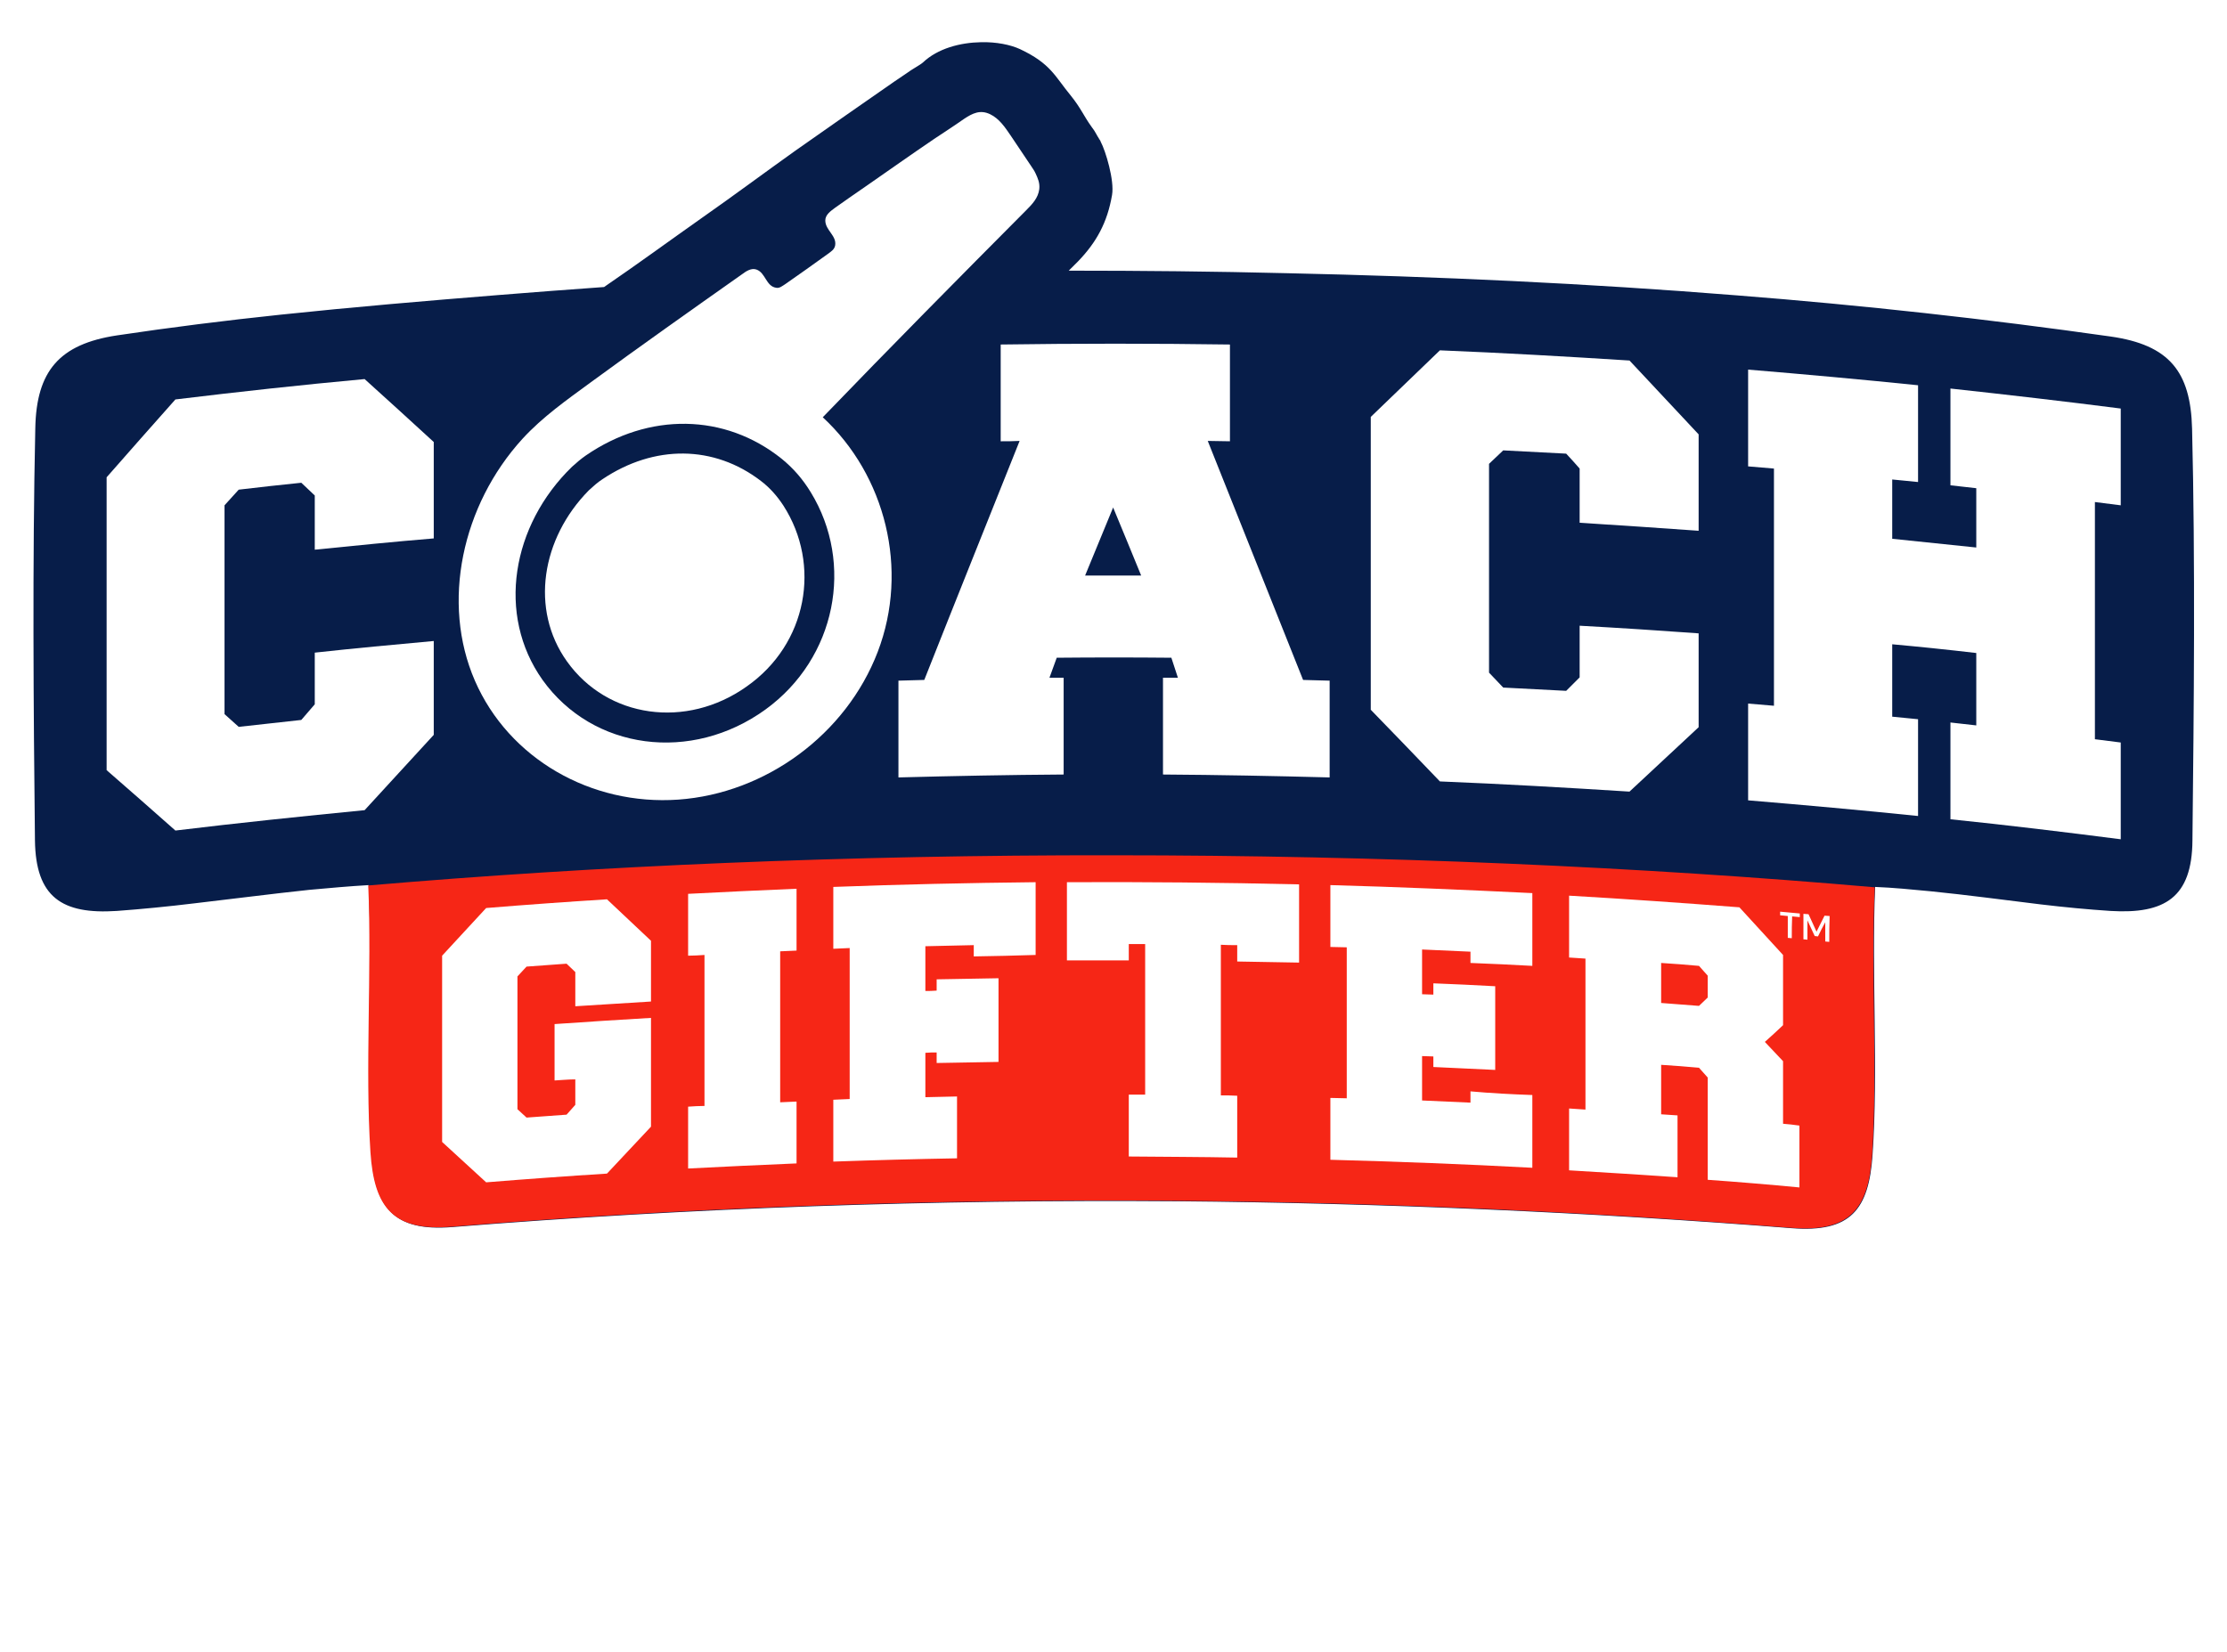
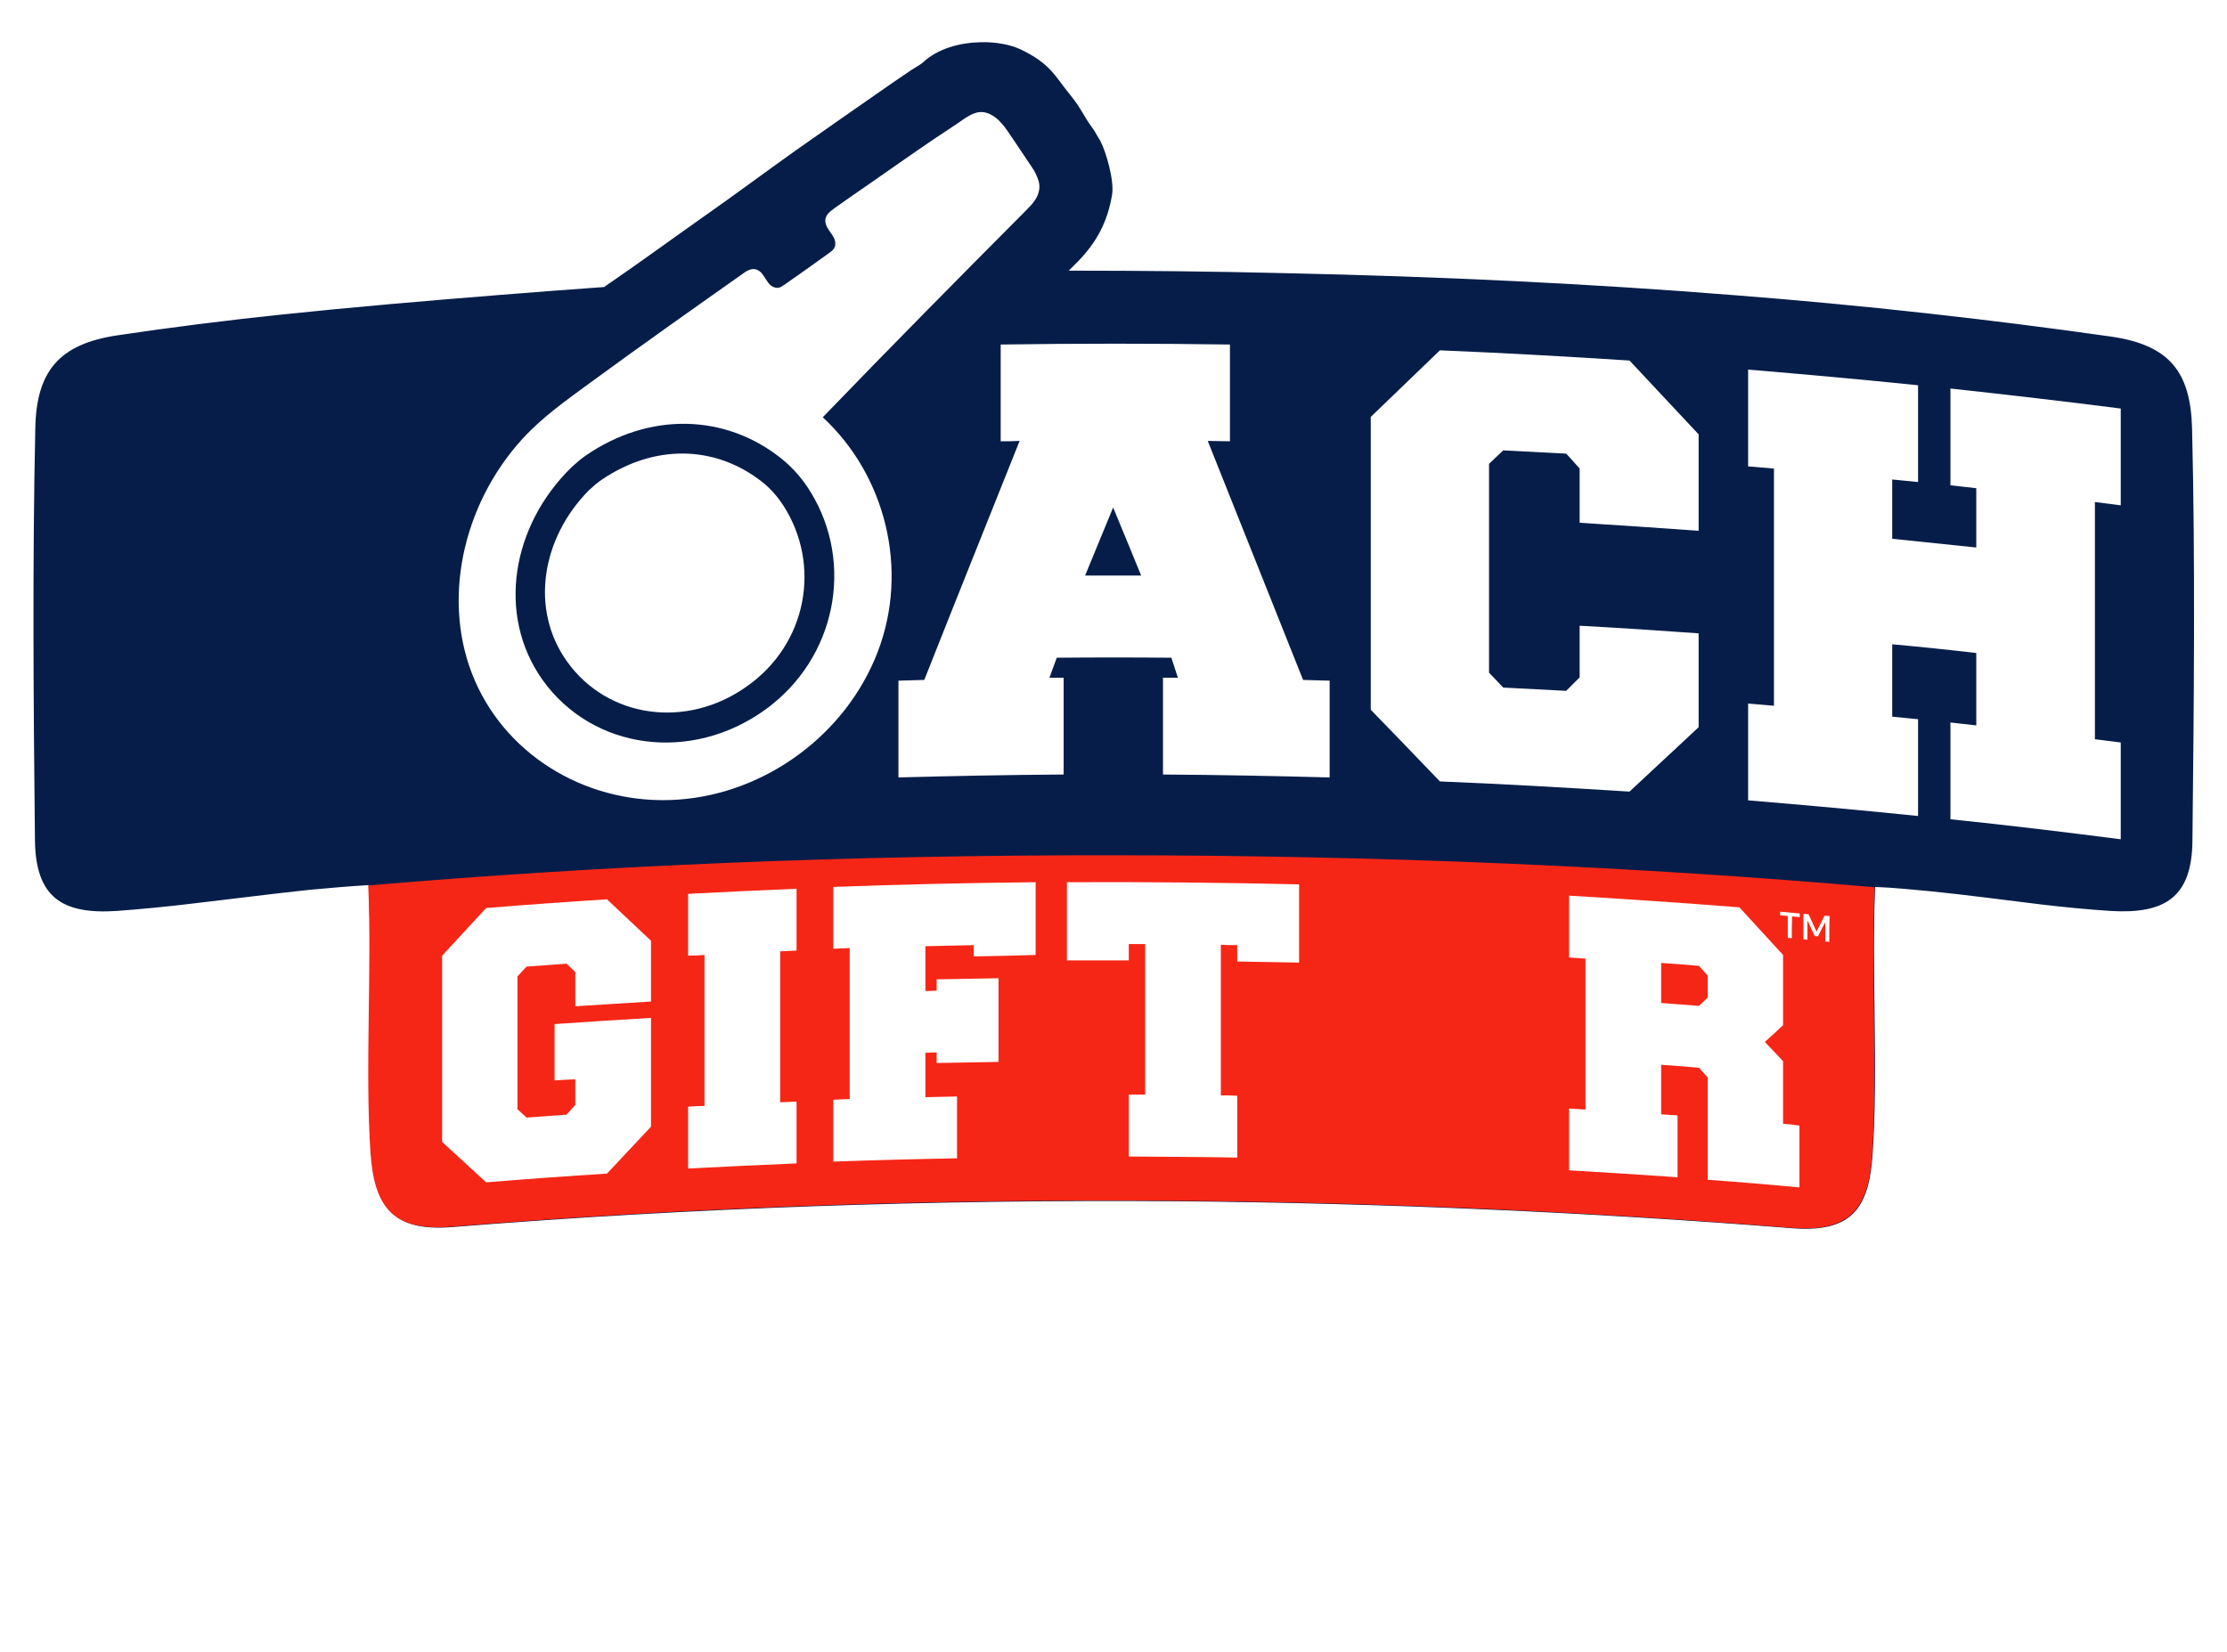
<svg xmlns="http://www.w3.org/2000/svg" version="1.1" id="MGWGCPGCOACHG_brandLogo" x="0px" y="0px" viewBox="0 0 612 454.2" style="enable-background:new 0 0 612 454.2; background-color:#b11307;" xml:space="preserve">
  <style type="text/css">
	#MGWGCPGCOACHG_brandLogo .st0{fill:#071D49;}
	#MGWGCPGCOACHG_brandLogo .st1{fill:#FFFFFF;}
	#MGWGCPGCOACHG_brandLogo .st2{fill:#F62616;}
</style>
  <g>
    <g>
      <g>
        <path class="st0" d="M323.4,333.6c-62.9-0.4-125.2,1.2-199.1,7.1c-17.2,1.4-24.7-5.3-25.9-23.6c-0.8-12.4-0.7-26.3-0.5-39.7     c0.1-10.2,0.3-20.7-0.1-30.5c-3.8,0.3-8,0.6-12.8,1.1c-5.2,0.5-10.6,1.2-15.7,1.8c-5.2,0.6-10.6,1.3-15.8,1.9     c-8.7,1-15.5,1.7-21.6,2.1c-17.7,1.2-25.7-5.6-25.9-22.5c-0.4-32.7-0.7-75.1,0.1-113.3c0.4-17.6,8.4-26.8,25.9-29.5     c12.9-1.9,27.2-3.8,45.1-5.7c9.9-1.1,20.1-2,29.9-2.9c9.8-0.9,20-1.7,29.9-2.5c10.5-0.8,19.6-1.5,27.9-2.2     c6.3-4.4,12.1-8.6,18.3-13c2.6-1.9,5.3-3.8,8.1-5.8c4.7-3.3,9.9-7.1,15-10.8c3.4-2.5,7-5.1,10.3-7.4c4.4-3.1,8.8-6.2,13.1-9.2     c4.7-3.3,9.4-6.6,14.1-9.8c0.7-0.5,1.3-0.9,1.8-1.2c0.6-0.4,1.1-0.7,1.5-1c0.7-0.5,1.6-1.1,2.4-1.6c0.6-0.4,1.5-0.9,1.7-1.1     c6.1-5.4,14.2-6.3,18.6-6.4c4.6-0.1,9.1,0.7,12.3,2.2c7.5,3.5,9.9,6.9,12.8,10.7c0.7,1,1.4,1.9,2.3,3c1.8,2.2,2.8,3.9,3.7,5.4     c0.7,1.1,1.3,2.1,2.2,3.4c0.8,1.1,1.2,1.8,1.6,2.5c0.1,0.2,0.2,0.4,0.4,0.6c0.3,0.3,0.5,0.8,0.7,1.3c0,0,0,0.1,0.1,0.1     c1.4,2.7,4.4,11.7,3.5,16.9c-1.1,6.4-3.3,11.7-7.2,16.5c15.7,0.1,32.7,0.2,51.8,0.7c20.6,0.5,41.5,1.2,61.8,2.2     c20.3,1,41.2,2.3,61.8,3.9c40.7,3.3,73.3,7.1,102.6,11.3c17.7,2.6,25.5,11.4,25.9,29.3c0.8,35.1,0.5,74.5,0.2,109.2     c0,1.4,0,2.7,0,4.1c-0.2,16.8-8.1,23.6-25.9,22.5c-5.4-0.3-11.6-0.9-19.4-1.9c0,0,0,0,0,0c-5-0.6-10.1-1.3-15.1-1.9     c-5-0.6-10.1-1.2-15.1-1.8c-4.4-0.5-8.3-0.8-11.8-1c-0.3,9.8-0.2,20.3-0.1,30.5c0.2,13.4,0.3,27.2-0.5,39.7     c-0.6,9.1-2.6,14.7-6.4,18.5c-4.2,4.1-10.3,5.6-19.5,4.9C441.2,337,385.9,334.2,323.4,333.6z" />
        <path class="st1" d="M269.6,11.6c4.2-0.1,8.1,0.7,10.7,1.9c8.5,4,9.6,7.5,13.9,12.7c2.9,3.6,3.5,5.5,5.8,8.7     c1.1,1.4,1.2,2,2.2,3.5c0.1,0.1,0.2,0.3,0.3,0.6c1.3,2.4,3.8,10.6,3.1,14.6c-1.3,7.6-4.3,13-9.3,18.2c-1.3,1.3-1.7,1.7-2.6,2.6     c19.9,0,40,0.2,60.1,0.7c41.2,0.9,82.5,2.8,123.6,6.1c34.5,2.7,68.8,6.5,102.6,11.3c16.1,2.3,22,9.6,22.4,25.3     c0.9,36.4,0.5,76.9,0.1,113.2c-0.1,15.7-7.6,20.3-22.5,19.4c-6.1-0.4-12.5-1-19.2-1.8c-9.9-1.2-20.2-2.6-30.2-3.6     c-5.2-0.5-10.3-1-15.3-1.2c-1,23.6,0.9,50.6-0.7,73.5c-1,15.2-6,21.6-22.3,20.3c-55.7-4.4-112.3-6.9-168.9-7.4     c-66.7-0.5-133.5,1.8-199.1,7.1c-16.2,1.3-21.3-5.4-22.3-20.5c-1.5-22.8,0.4-49.9-0.7-73.5c-5.3,0.3-10.8,0.8-16.3,1.3     c-10.4,1.1-21.1,2.5-31.5,3.7c-7.4,0.9-14.6,1.6-21.4,2.1c-15.1,1-22.3-3.8-22.5-19.4C9.2,194.7,8.9,154,9.7,117.7     C10,102,16.3,94.6,32.1,92.2c14.7-2.2,29.8-4.1,45-5.7c19.9-2.1,40-3.8,59.9-5.4c9.7-0.8,19.4-1.5,29-2.2     c9.5-6.5,17.8-12.6,27.3-19.3c8-5.6,17.3-12.5,25.3-18.2c9.2-6.5,18.3-12.8,27.2-19c1.5-1,2.4-1.6,3.4-2.3c1.3-1,3.6-2.2,4.4-2.9     C257.7,13.3,263.9,11.7,269.6,11.6 M301.9,38.1c0,0,0.3,0.5,0.3,0.5c0,0,0,0,0,0c0-0.1-0.1-0.1-0.1-0.2     C302,38.2,301.9,38.1,301.9,38.1 M269.6,4.4c-4.8,0.1-13.9,1.1-20.8,7.2c-0.3,0.2-0.9,0.6-1.3,0.9c-0.9,0.6-1.8,1.1-2.6,1.7     c-0.4,0.3-0.8,0.5-1.3,0.9c-0.5,0.4-1.1,0.8-1.9,1.3c-4.6,3.2-9.4,6.6-14.1,9.8c-4.3,3-8.7,6.1-13.1,9.3     c-3.3,2.3-6.8,4.9-10.3,7.4c-5.1,3.7-10.3,7.5-14.9,10.8c-2.8,2-5.5,3.9-8.1,5.8c-5.8,4.2-11.3,8.2-17.3,12.3     c-8,0.6-16.9,1.3-26.9,2.1c-9.9,0.8-20.1,1.6-29.9,2.5c-9.8,0.9-20,1.8-29.9,2.9c-17.9,1.9-32.3,3.8-45.2,5.7     C22,86.5,14.8,90,10,95.6c-4.9,5.6-7.3,12.9-7.5,23C1.7,156.9,2,199.3,2.4,232c0.1,9.8,2.7,16.6,7.9,20.8     c4.9,4,11.7,5.5,21.4,4.8c6.1-0.4,13.1-1.1,21.8-2.1c5.2-0.6,10.6-1.3,15.8-1.9c5.2-0.6,10.5-1.3,15.7-1.8     c3.4-0.4,6.5-0.6,9.3-0.9c0.2,8.7,0.1,18,0,26.9c-0.2,13.5-0.3,27.4,0.5,40c0.7,9.9,2.9,16.3,7.4,20.7c4.9,4.8,12.1,6.7,22.2,5.9     c74-5.9,136.3-7.5,199.2-7.1c62.5,0.5,117.8,3.4,169,7.4c10.2,0.8,17.2-1,22.1-5.8c4.4-4.3,6.7-10.7,7.4-20.6     c0.8-12.6,0.7-26.6,0.5-40c-0.1-9-0.2-18.2,0-27c2.5,0.2,5.2,0.5,8.2,0.8c4.9,0.5,10.1,1.1,15,1.8c5,0.6,10.2,1.3,15.2,1.9     c7.9,0.9,14.1,1.5,19.6,1.9c9.6,0.6,16.4-0.9,21.3-4.8c5.3-4.2,7.9-11,8-20.8c0-1.3,0-2.7,0-4c0.3-34.8,0.7-74.2-0.2-109.4     c-0.2-10.1-2.6-17.4-7.4-22.9c-4.9-5.7-11.9-9-22.1-10.5c-29.4-4.2-62-8-102.7-11.3c-20.5-1.6-41.5-3-61.8-3.9     c-20.3-1-41.2-1.7-61.8-2.2c-16.4-0.4-31.3-0.5-45.1-0.6c2-3.8,3.3-7.8,4.1-12.3c1.1-6.5-2.3-16.4-3.9-19.2     c-0.3-0.6-0.6-1.2-0.9-1.6c-0.1-0.1-0.2-0.3-0.2-0.4c-0.4-0.8-0.9-1.7-1.9-3c-0.8-1.1-1.3-2-2-3c-1-1.6-2-3.5-4-5.9     c-0.8-1-1.5-1.9-2.2-2.9c-2.9-3.9-5.8-7.8-14.1-11.8C279.8,5.2,274.9,4.3,269.6,4.4L269.6,4.4z" />
        <path class="st2" d="M101.2,243.4c1,23.5-0.9,50.5,0.6,73.3c1,15.1,6.1,21.8,22.3,20.5c121.3-9.9,246.7-9.4,368.1,0.3     c16.2,1.3,21.3-5.1,22.3-20.3c1.5-22.9-0.4-49.8,0.7-73.3c-64-5.6-134.8-8.8-209.3-8.8C233.2,235,164,238,101.2,243.4z" />
      </g>
      <g>
        <path class="st1" d="M215.3,139c-1.7-2.6-3.7-4.9-6.2-6.8c-12.9-9.9-29.3-10-43.5-0.5c-1.4,0.9-2.6,2-3.8,3.1     c-13,13.2-16.2,32.7-6,47c11.1,15.6,32.8,18.7,49.4,6.9C221.9,177,225.7,155.2,215.3,139z" />
        <path class="st1" d="M284.6,47.7c-0.3-0.7-0.8-1.4-1.2-2c-1.9-2.8-3.8-5.7-5.7-8.5c-1.5-2.2-3.1-4.6-5.6-5.8     c-2.7-1.3-4.8-0.3-7.2,1.3c-2.7,1.9-5.5,3.7-8.2,5.5c-6.2,4.2-12.4,8.6-18.6,12.9c-2.9,2-5.8,4-8.6,6c-1.2,0.9-2.7,1.9-2.7,3.5     c0,2.7,3.2,4.2,2.7,6.9c-0.2,1.1-1.2,1.7-2,2.3c-3.9,2.8-7.8,5.6-11.7,8.3c-0.8,0.5-1.6,1.2-2.5,1c-2.8-0.4-2.9-4.1-5.4-5     c-1.4-0.5-2.8,0.4-4,1.3c-13.9,9.8-27.9,19.7-41.7,29.8c-6.4,4.7-13.1,9.4-18.6,15.4c-16.7,18.3-22.4,45.1-13.1,66.5     c9.3,21.4,31.9,34.4,55.9,32.7c24-1.7,46.1-17.9,54.8-40.6c8.7-22.7,2.1-48.6-15.1-64.5c18.6-19.3,37.3-38.2,55.9-56.9     c1.7-1.7,3.3-3.4,3.6-5.8C285.8,50.3,285.2,49,284.6,47.7z M210.4,195c-20.4,14.8-47.5,11.2-61.3-8.1     c-12.7-17.9-8.5-42.5,8.1-58.6c1.2-1.1,2.5-2.2,3.8-3.1c17.3-11.9,38.2-11.6,53.8,0.9c3.2,2.6,5.8,5.6,8,9.2     C234.8,154.9,229.8,180.9,210.4,195z" />
-         <path class="st1" d="M119.2,176.2c0,8.6,0,17.2,0,25.8c-6.3,6.9-12.7,13.8-19,20.7c-17.3,1.7-34.7,3.5-52,5.6     c-6.3-5.6-12.6-11.1-18.9-16.6c0-26.8,0-53.6,0-80.5c6.3-7.2,12.6-14.3,18.9-21.4c17.3-2.1,34.6-4,52-5.6     c6.3,5.7,12.7,11.5,19,17.3c0,8.8,0,17.6,0,26.5c-10.9,0.9-21.8,2-32.7,3.1c0-5,0-9.9,0-14.9c-1.2-1.2-2.5-2.3-3.7-3.5     c-5.7,0.6-11.5,1.2-17.2,1.9c-1.3,1.4-2.6,2.9-3.9,4.3c0,19.1,0,38.3,0,57.4c1.3,1.2,2.6,2.3,3.9,3.5c5.7-0.6,11.5-1.3,17.2-1.9     c1.2-1.4,2.5-2.9,3.7-4.3c0-4.7,0-9.5,0-14.2C97.4,178.2,108.3,177.2,119.2,176.2C119.2,176.3,119.2,176.2,119.2,176.2z" />
        <path class="st1" d="M358.1,186.9c-8.7-21.9-17.5-43.8-26.2-65.7c2,0,4,0.1,6.1,0.1c0-8.9,0-17.8,0-26.6c-21-0.3-42-0.3-63,0     c0,8.9,0,17.8,0,26.6c1.7,0,3.4,0,5.2-0.1c-8.7,21.8-17.5,43.7-26.2,65.7c-2.4,0.1-4.7,0.1-7.1,0.2c0,8.9,0,17.8,0,26.6     c15.1-0.4,30.3-0.7,45.4-0.8c0-8.9,0-17.8,0-26.6c-1.3,0-2.6,0-3.9,0c0.7-1.8,1.3-3.7,2-5.5c10.5-0.1,21-0.1,31.5,0     c0.6,1.8,1.2,3.7,1.8,5.5c-1.4,0-2.7,0-4.1,0c0,8.9,0,17.8,0,26.6c15.3,0.1,30.5,0.4,45.8,0.8c0-8.9,0-17.8,0-26.6     C362.8,187,360.4,187,358.1,186.9z M298.2,158.2c2.6-6.2,5.1-12.5,7.7-18.7c2.6,6.2,5.1,12.4,7.7,18.7     C308.4,158.2,303.3,158.2,298.2,158.2z" />
        <path class="st1" d="M466.8,174.1c0,8.6,0,17.2,0,25.8c-6.3,5.9-12.7,11.8-19,17.7c-17.4-1.1-34.7-2.1-52.1-2.8     c-6.3-6.6-12.7-13.2-19-19.7c0-26.8,0-53.6,0-80.5c6.3-6.1,12.7-12.2,19-18.3c17.4,0.7,34.8,1.7,52.1,2.8     c6.3,6.8,12.7,13.5,19,20.3c0,8.8,0,17.6,0,26.5c-10.9-0.8-21.8-1.5-32.7-2.2c0-5,0-10,0-14.9c-1.2-1.4-2.5-2.8-3.7-4.1     c-5.8-0.3-11.5-0.6-17.3-0.9c-1.3,1.2-2.6,2.5-3.9,3.7c0,19.1,0,38.3,0,57.4c1.3,1.4,2.6,2.7,3.9,4.1c5.8,0.3,11.5,0.6,17.3,0.9     c1.2-1.2,2.5-2.5,3.7-3.7c0-4.7,0-9.5,0-14.2C445,172.6,455.9,173.3,466.8,174.1C466.8,174.1,466.8,174.1,466.8,174.1z" />
        <path class="st1" d="M582.8,204.1c0,8.9,0,17.8,0,26.6c-15.6-2-31.2-3.9-46.8-5.5c0-8.9,0-17.8,0-26.6c2.4,0.3,4.7,0.5,7.1,0.8     c0-6.6,0-13.3,0-19.9c-7.7-0.9-15.4-1.7-23.1-2.4c0,6.6,0,13.3,0,19.9c2.4,0.2,4.7,0.5,7.1,0.7c0,8.9,0,17.8,0,26.6     c-15.6-1.6-31.1-3-46.7-4.3c0-8.9,0-17.8,0-26.6c2.4,0.2,4.7,0.4,7.1,0.6c0-21.7,0-43.5,0-65.2c-2.4-0.2-4.7-0.4-7.1-0.6     c0-8.9,0-17.8,0-26.6c15.6,1.3,31.1,2.7,46.7,4.3c0,8.9,0,17.8,0,26.6c-2.4-0.2-4.7-0.5-7.1-0.7c0,5.4,0,10.9,0,16.3     c7.7,0.8,15.4,1.6,23.1,2.4c0-5.4,0-10.9,0-16.3c-2.4-0.3-4.7-0.5-7.1-0.8c0-8.9,0-17.8,0-26.6c15.6,1.7,31.2,3.5,46.8,5.5     c0,8.9,0,17.8,0,26.6c-2.4-0.3-4.7-0.6-7.1-0.9c0,21.7,0,43.5,0,65.2C578.1,203.5,580.4,203.8,582.8,204.1     C582.8,204.1,582.8,204.1,582.8,204.1z" />
      </g>
      <g>
        <g>
          <path class="st1" d="M152.4,297c0-5.1,0-10.3,0-15.5c8.8-0.6,17.7-1.2,26.5-1.7c0,10,0,19.9,0,29.9c-4,4.3-8.1,8.6-12.1,12.9      c-11.1,0.7-22.1,1.5-33.2,2.4c-4-3.7-8.1-7.4-12.1-11.1c0-17.1,0-34.2,0-51.2c4-4.4,8.1-8.7,12.1-13.1c11-0.9,22.1-1.7,33.2-2.4      c4,3.8,8.1,7.6,12.1,11.4c0,5.6,0,11.2,0,16.7c-6.9,0.4-13.9,0.9-20.8,1.3c0-3.1,0-6.3,0-9.4c-0.8-0.8-1.6-1.5-2.4-2.3      c-3.7,0.3-7.3,0.5-11,0.8c-0.8,0.9-1.7,1.8-2.5,2.7c0,12.2,0,24.4,0,36.5c0.8,0.8,1.7,1.5,2.5,2.3c3.7-0.3,7.3-0.5,11-0.8      c0.8-0.9,1.6-1.8,2.4-2.7c0-2.3,0-4.7,0-7C156.2,296.7,154.3,296.9,152.4,297C152.4,297,152.4,297,152.4,297z" />
          <path class="st1" d="M218.9,302.8c0,5.7,0,11.3,0,17c-9.9,0.4-19.9,0.9-29.8,1.4c0-5.7,0-11.3,0-17c1.5-0.1,3-0.2,4.5-0.2      c0-13.8,0-27.7,0-41.5c-1.5,0.1-3,0.2-4.5,0.2c0-5.7,0-11.3,0-17c9.9-0.5,19.9-1,29.8-1.4c0,5.7,0,11.3,0,17      c-1.5,0.1-3,0.1-4.5,0.2c0,13.8,0,27.7,0,41.5C215.8,302.9,217.4,302.9,218.9,302.8C218.9,302.8,218.9,302.8,218.9,302.8z" />
          <path class="st1" d="M267.6,262.9c0-1,0-2,0-3.1c-4.4,0.1-8.8,0.2-13.3,0.3c0,4.1,0,8.2,0,12.3c1,0,2,0,3.1-0.1c0-1,0-2,0-3.1      c5.7-0.1,11.3-0.2,17-0.3c0,7.7,0,15.3,0,23c-5.7,0.1-11.3,0.2-17,0.3c0-1,0-2,0-2.9c-1,0-2,0-3.1,0.1c0,4.1,0,8.1,0,12.2      c2.9-0.1,5.8-0.1,8.7-0.2c0,5.7,0,11.3,0,17c-11.3,0.2-22.7,0.5-34,0.9c0-5.7,0-11.3,0-17c1.5-0.1,3-0.1,4.5-0.2      c0-13.8,0-27.7,0-41.5c-1.5,0.1-3,0.1-4.5,0.2c0-5.7,0-11.3,0-17c18.5-0.7,37-1.1,55.6-1.3c0,6.7,0,13.3,0,20      C278.9,262.7,273.3,262.8,267.6,262.9C267.6,262.9,267.6,262.9,267.6,262.9z" />
          <path class="st1" d="M340,264.3c0-1.5,0-3,0-4.5c-1.5,0-3,0-4.5-0.1c0,13.8,0,27.6,0,41.4c1.5,0,3,0,4.5,0.1c0,5.7,0,11.3,0,17      c-9.9-0.2-19.9-0.2-29.8-0.3c0-5.7,0-11.3,0-17c1.5,0,3,0,4.5,0c0-13.8,0-27.6,0-41.4c-1.5,0-3,0-4.5,0c0,1.5,0,3,0,4.5      c-5.7,0-11.3,0-17,0c0-7.2,0-14.3,0-21.5c21.3-0.1,42.6,0.1,63.8,0.6c0,7.2,0,14.3,0,21.5C351.4,264.5,345.7,264.4,340,264.3      C340,264.3,340,264.3,340,264.3z" />
-           <path class="st1" d="M421.1,301c0,6.7,0,13.3,0,20c-18.5-1-37-1.7-55.5-2.2c0-5.7,0-11.3,0-17c1.5,0,3,0.1,4.5,0.1      c0-13.8,0-27.7,0-41.5c-1.5,0-3-0.1-4.5-0.1c0-5.7,0-11.3,0-17c18.5,0.5,37,1.3,55.5,2.2c0,6.7,0,13.3,0,20      c-5.7-0.3-11.3-0.6-17-0.8c0-1,0-2,0-3.1c-4.4-0.2-8.8-0.4-13.3-0.6c0,4.1,0,8.2,0,12.3c1,0,2,0.1,3.1,0.1c0-1,0-2,0-3.1      c5.7,0.2,11.3,0.5,17,0.8c0,7.7,0,15.3,0,23c-5.7-0.3-11.3-0.5-17-0.8c0-1,0-2,0-2.9c-1,0-2-0.1-3.1-0.1c0,4.1,0,8.1,0,12.2      c4.4,0.2,8.8,0.4,13.3,0.6c0-1,0-2,0-3.1C409.7,300.5,415.4,300.8,421.1,301C421.1,301.1,421.1,301,421.1,301z" />
          <path class="st1" d="M490,308.9c0-5.7,0-11.5,0-17.2c-1.7-1.8-3.3-3.5-5-5.3c1.7-1.5,3.3-3,5-4.6c0-6.4,0-12.9,0-19.3      c-4-4.4-8-8.7-12-13.1c-15.6-1.2-31.2-2.3-46.8-3.2c0,5.7,0,11.3,0,17c1.5,0.1,3,0.2,4.5,0.3c0,13.8,0,27.7,0,41.5      c-1.5-0.1-3-0.2-4.5-0.3c0,5.7,0,11.3,0,17c9.9,0.6,19.9,1.2,29.8,1.9c0-5.7,0-11.3,0-17c-1.5-0.1-3-0.2-4.5-0.3      c0-4.5,0-9,0-13.6c3.5,0.2,6.9,0.5,10.4,0.8c0.8,0.9,1.6,1.8,2.4,2.7c0,9.3,0,18.7,0,28.1c8.4,0.6,16.8,1.3,25.2,2.1      c0-5.7,0-11.3,0-17C493,309.2,491.5,309,490,308.9z M469.3,274.2c-0.8,0.8-1.6,1.5-2.4,2.3c-3.5-0.3-6.9-0.5-10.4-0.8      c0-3.7,0-7.3,0-11c3.5,0.2,6.9,0.5,10.4,0.8c0.8,0.9,1.6,1.8,2.4,2.7C469.3,270.2,469.3,272.2,469.3,274.2z" />
        </g>
        <g>
          <path class="st1" d="M492.4,257.9c-0.4,0-0.7-0.1-1.1-0.1c0-2,0-4,0-6c-0.7-0.1-1.4-0.1-2.1-0.2c0-0.3,0-0.7,0-1      c1.8,0.2,3.6,0.3,5.4,0.5c0,0.3,0,0.7,0,1c-0.7-0.1-1.4-0.1-2.1-0.2C492.4,253.9,492.4,255.9,492.4,257.9z M502.7,258.9      c-0.4,0-0.7-0.1-1.1-0.1c0-1.8,0-3.5,0-5.3c-0.7,1.3-1.4,2.6-2,3.9c-0.3,0-0.6-0.1-0.9-0.1c-0.7-1.4-1.3-2.9-2-4.3      c0,1.8,0,3.5,0,5.3c-0.4,0-0.7-0.1-1.1-0.1c0-2.3,0-4.7,0-7c0.5,0,0.9,0.1,1.4,0.1c0.7,1.6,1.5,3.2,2.2,4.8      c0.7-1.5,1.5-2.9,2.2-4.4c0.5,0,0.9,0.1,1.4,0.1C502.7,254.2,502.7,256.6,502.7,258.9z" />
        </g>
      </g>
    </g>
    <g>
-       <path class="st1" d="M169.6,436.2c0.3,0.1-0.1,0.4-1,0.9c-0.9,0.5-2,0.8-3.3,1c-1.3,0.2-2.5,0.1-3.7-0.3c-1.1-0.4-1.7-1.5-1.8-3.2    c0-0.6,0.2-1.6,0.7-2.8c0.5-1.3,1.1-2.7,2-4.4c0.8-1.7,1.8-3.4,2.8-5.3c1-1.9,2.1-3.8,3.3-5.7c3.1-5.8,6.1-11.2,8.9-16.4    c2.8-5.2,5.8-10.7,8.9-16.7c1-2.1,1.7-3.8,2-5.2c0.3-1.4-0.1-2.3-1-3c1.9-1,3.6-1.5,5.1-1.6c1.4-0.1,2.6,0.1,3.5,0.7    c0.9,0.5,1.5,1.3,1.8,2.4c0.3,1,0.3,2.2,0.1,3.5c-0.2,0.8-0.7,2.2-1.7,4.1c-1,2-2.2,4.3-3.7,6.9c-1.5,2.6-3.1,5.4-4.9,8.5    c-1.8,3-3.5,5.9-5.2,8.7c-1,1.8-2,3.4-2.9,4.9c-0.9,1.5-1.4,2.5-1.7,3c3.3-3.3,6.5-6.4,9.4-9.2c3-2.8,5.7-5.2,8.1-7.1    c1-0.8,2.3-1.1,3.8-1c1.5,0.1,2.8,0.5,3.9,1.3c1.1,0.8,1.8,1.8,2.2,3.1c0.4,1.3,0,2.7-1.2,4.2c-0.7,1-1.8,2.5-3.1,4.5    c-1.4,2-2.8,4.2-4.3,6.7c-1.5,2.5-3,4.9-4.4,7.5c-1.4,2.5-2.6,4.8-3.5,6.7c2.1-2,4.2-4.1,6.4-6.3c2.1-2.2,4.4-4.6,6.9-7.2    c0.7-0.7,1.5-1.2,2.3-1.6c0.8-0.3,1.5-0.6,2.1-0.7c0.6-0.1,0.9,0,1.1,0.3c0.2,0.3,0,0.8-0.7,1.4l-1.3,1.3    c-1.4,1.4-2.7,2.7-3.8,3.9c-1.1,1.2-2.3,2.5-3.4,3.7c-1.1,1.2-2.3,2.5-3.5,3.7c-1.2,1.2-2.5,2.5-3.9,3.8c-0.6,0.6-1.4,1.2-2.2,1.7    c-0.9,0.5-1.8,1-2.7,1.3c-0.9,0.3-1.8,0.5-2.8,0.6c-0.9,0-1.7-0.2-2.3-0.6c-1.7-0.5-2.1-2.3-1.4-5.2c0.5-2.1,1.6-4.5,3.1-7.3    c1.5-2.8,3.2-5.6,5.1-8.4c1.8-2.8,3.6-5.5,5.3-8.1c1.7-2.5,3-4.7,3.9-6.4c-1,0.7-2.4,1.8-4.1,3.2c-1.7,1.4-3.5,3.1-5.4,5.1    c-1.9,2-3.9,4-6,6.2c-2.1,2.2-3.9,4.3-5.6,6.4c-1.7,2.1-3.2,4-4.5,5.8c-1.3,1.8-2.1,3.3-2.4,4.4c-0.3,0.7-0.2,1.2,0.1,1.6    C169,435.9,169.3,436.1,169.6,436.2z" />
      <path class="st1" d="M200.9,426.5c0.9-3.1,2.2-6.4,4.1-9.8c1.8-3.4,4-6.4,6.5-9.1c2.5-2.7,5.2-4.8,8.2-6.3c3-1.5,6-2,9.2-1.4    c1.2,0.3,2,0.8,2.2,1.7c0.3,0.9,0.3,1.8,0.1,2.8c-0.2,1-0.6,1.9-1,2.6c-0.5,0.7-0.9,1.1-1.1,1.1c0.3-1.6-0.2-2.3-1.8-2.2    c-1.5,0.1-3.4,1-5.6,2.6c-2.2,1.6-4.4,3.8-6.8,6.7c-2.3,2.9-4.1,6.3-5.3,10.2c-0.9,2.8-1.1,4.8-0.7,6c0.4,1.2,1.1,1.9,2,2.1    c1.6-0.4,3.3-1.6,5.1-3.6c1.8-2,3.5-4.2,5-6.6c1.5-2.4,2.7-4.9,3.7-7.2c1-2.4,1.5-4.2,1.4-5.4c-0.1-0.9,0.1-1.4,0.5-1.7    c0.4-0.3,0.9-0.3,1.3-0.1c0.6-0.1,1.5-0.2,2.6-0.3c1.1-0.1,2.2-0.2,3.3-0.1c1,0,1.9,0.2,2.6,0.4c0.7,0.2,0.8,0.6,0.3,1.1    c-0.3,0.4-0.7,0.6-1.3,0.7c-0.6,0.1-1.3,0.2-2,0.2c-0.7,0-1.5,0-2.2-0.1c-0.7,0-1.2-0.1-1.6-0.1c-0.2,2.9-0.9,5.8-2,8.6    c-1.2,2.8-2.6,5.4-4.3,7.8c-1.7,2.4-3.4,4.4-5.2,6c-1.8,1.7-3.5,2.8-5,3.4c-1.5,1-3.1,1.5-4.9,1.6c-1.7,0.1-3.3-0.3-4.7-1.2    c-0.8-0.4-1.4-1.1-1.8-2c-0.4-0.9-0.7-1.9-0.9-3c-0.2-1-0.2-2.1-0.2-3.1C200.6,428,200.7,427.2,200.9,426.5z" />
      <path class="st1" d="M230.2,437.5c-1.3-1.2-2.2-2.6-2.6-4.3c-0.4-1.6-0.1-3.9,0.9-6.8c0.4-1.4,1.4-3.3,2.9-5.7    c1.5-2.4,3-4.9,4.5-7.4c1.5-2.5,2.9-4.9,4-7.2c1.1-2.3,1.7-4,1.6-5.2c2.3-0.3,4-0.2,5.2,0.1c1.2,0.4,2.1,0.9,2.5,1.8    c0.4,0.8,0.5,1.8,0.3,3c-0.3,1.2-0.8,2.5-1.6,3.9c-1.8,3.1-3.6,6-5.5,8.9c-1.9,2.9-3.8,5.8-5.6,8.8c-0.4,0.7-0.7,1.5-0.9,2.4    c-0.2,0.9-0.4,1.7-0.8,2.5c0.2,0.1,0.2,0.3,0.1,0.7c-0.1,0.4-0.1,0.6,0.1,0.7c0.5-0.6,1.5-1.7,2.8-3.1c1.4-1.5,2.8-3.1,4.4-4.9    c1.6-1.7,3.1-3.4,4.5-5.1c1.4-1.6,2.5-2.8,3.2-3.6c1.7-1.2,3-1.7,3.7-1.4c0.7,0.3,0.4,1-0.8,2.4c-0.2,0.3-0.3,0.5-0.5,0.8    c-0.1,0.3-0.3,0.5-0.5,0.7c-1.2,1.5-2.7,3.2-4.3,5.2c-1.7,2-3.3,3.9-5.1,5.8c-1.7,1.8-3.3,3.5-4.8,4.9c-1.5,1.4-2.7,2.4-3.5,2.8    C232.8,438.7,231.4,438.5,230.2,437.5z M249.1,398.9c-0.4,0.2-1,0.3-1.8,0.4c-0.7,0.1-1.4,0.1-2-0.1c-0.6-0.1-1-0.4-1.3-0.7    c-0.3-0.3-0.2-0.9,0.2-1.6c0.3-0.6,0.7-1.3,1.1-2c0.4-0.7,0.7-1.5,1-2.2c0.3-0.7,0.4-1.3,0.5-1.8c0-0.5-0.1-0.9-0.5-1    c0.7-0.4,1.5-0.7,2.5-0.8c1-0.1,1.9,0,2.8,0.2c0.9,0.2,1.6,0.6,2.2,1.2c0.6,0.6,0.8,1.3,0.7,2.2c-0.3,1.5-1,2.8-2.3,4    C250.9,397.8,249.8,398.6,249.1,398.9z" />
      <path class="st1" d="M280.6,418.7c0.5-0.9,1-1.4,1.4-1.4c0.4-0.1,0.6,0.1,0.7,0.6c0.1,0.5,0,1.1-0.2,2c-0.2,0.8-0.6,1.7-1.2,2.6    c-1.9,2.9-4,5.4-6.3,7.6c-2.3,2.2-4.6,4-7,5.4c-2.4,1.4-4.7,2.4-6.9,3.1c-2.2,0.7-4.2,0.9-6,0.9c-0.4,0-1.3-0.2-2.6-0.5    c-1.3-0.3-2.6-0.9-3.9-1.8c-1.3-0.9-2.3-2.1-3.1-3.5c-0.7-1.5-0.8-3.4-0.1-5.6c1-3.4,2.5-6.7,4.3-9.8c1.8-3.1,3.8-5.9,6-8.4    c2.2-2.5,4.5-4.6,7-6.2c2.5-1.7,5.1-2.7,7.7-3.1c2.9-0.4,5-0.2,6.4,0.8c1.4,1,2.1,2.2,2.2,3.6c0,1.4-0.5,2.9-1.7,4.4    c-1.2,1.5-2.9,2.5-5.1,3c-0.2,0.1-0.2,0.1-0.1-0.1c0.1-0.1,0.2-0.2,0.3-0.3c1.7-1.9,2.1-3.3,1.1-4.1c-1-0.8-2.6-0.5-4.9,1    c-2,1.4-4.4,3.6-7.2,6.7c-2.8,3.1-5.1,6.8-7.2,11.3c-1.3,3-1.7,5.2-1.2,6.8c0.5,1.6,1.3,2.2,2.6,2c1.6,0,3.4-0.3,5.4-0.9    c2.1-0.6,4.2-1.6,6.4-2.9c2.2-1.3,4.4-3,6.7-5.2C276.4,424.3,278.5,421.7,280.6,418.7z" />
      <path class="st1" d="M312.6,418.5c-1.9,3.2-4.2,6.1-6.9,8.7c-2.7,2.6-5.4,4.7-8.1,6.5c-2.7,1.8-5.3,3-7.7,3.8    c-2.4,0.8-4.3,1-5.6,0.7c-2.3-1.2-4.2-2.6-5.6-4.1c-1.5-1.5-2.2-3.6-2.1-6.1c0.1-1.8,0.9-4.2,2.3-7.2c1.4-2.9,3.3-5.9,5.6-8.9    c2.3-3,4.9-5.8,7.8-8.4c2.9-2.6,5.8-4.4,8.7-5.4c2.9-1.1,5.1-1.4,6.6-0.7c1.5,0.7,2.5,1.8,2.9,3.4c0.4,1.6,0.3,3.5-0.4,5.6    c-0.7,2.1-1.7,4-3.1,5.8c-1.1,1.4-2.6,2.8-4.3,4.1c-1.7,1.4-3.5,2.6-5.3,3.7c-1.8,1.1-3.6,2-5.4,2.7c-1.8,0.7-3.3,1.1-4.6,1.2    c-0.5,0-0.9,0-1,0.1c-0.5,0.4-1,1.1-1.3,2.2c-0.4,1.1-0.6,2.3-0.7,3.5c-0.1,1.2,0,2.2,0.3,3.1c0.3,0.9,0.9,1.3,1.8,1.3    c1,0.2,2.5-0.1,4.4-0.8c1.9-0.7,3.9-1.8,6.2-3.3c2.2-1.5,4.5-3.3,6.8-5.6c2.3-2.2,4.5-4.8,6.5-7.7c1.3-1.4,2.2-1.8,2.7-1.2    C313.6,415.9,313.4,417,312.6,418.5z M304.8,403.2c-0.5,0-1.5,0.6-3,1.9c-1.4,1.3-3,2.8-4.8,4.6c-1.8,1.8-3.5,3.7-5.1,5.6    c-1.7,2-3,3.7-3.9,5.1c1.3,0,3-0.8,5.1-2.5c2.1-1.7,4-3.5,5.8-5.6c1.8-2.1,3.4-4,4.6-5.8C304.7,404.8,305.2,403.7,304.8,403.2z" />
-       <path class="st1" d="M388.5,437.4c-0.7,0.4-1.8,0.6-3.1,0.5c-1.4-0.1-2.8-0.4-4.1-1c-1.3-0.6-2.4-1.5-3.3-2.7    c-0.9-1.2-1-2.7-0.5-4.5c0.5-1.7,1.3-3.8,2.4-6.3c1.1-2.4,2.4-4.9,3.9-7.5c1.5-2.5,3.3-5,5.2-7.3c2-2.4,4-4.3,6.2-5.9    c2-1.5,4.1-2.6,6.3-3.4c2.2-0.8,4.3-1,6.4-0.8c0.9,0.2,1.8,0.5,2.8,0.9c1,0.4,1.8,1,2.5,1.8c0.7,0.8,1.2,1.7,1.4,2.8    c0.3,1.1,0.1,2.4-0.4,4c-1-1.2-2.4-2.2-4.4-2.9c-2-0.7-3.7-0.6-5.2,0.3c-1.7,1-3.4,2.3-5.1,4.1c-1.8,1.8-3.4,3.7-5.1,5.8    c-1.6,2.1-3.1,4.3-4.5,6.6c-1.4,2.3-2.5,4.5-3.4,6.6c-0.9,2-1.3,3.4-1.2,4.3c0.1,0.8,0.4,1.2,1,1.2c0.6,0,1.3-0.3,2.2-0.9    c0.9-0.6,1.7-1.2,2.4-2c1.3-1.5,3-3.4,5-5.8c2-2.4,3.9-4.8,5.6-7.2c1.7-2.4,3.1-4.5,4.1-6.4c1-1.9,1.2-3.2,0.6-3.9    c1,0.1,2.1,0.4,3.2,0.9c1.1,0.5,2,1.1,2.8,1.9c0.7,0.8,1.2,1.7,1.4,2.8c0.2,1.1-0.1,2.3-0.8,3.6c-1,1.9-2.1,3.8-3.2,5.7    c-1.1,1.9-2.2,3.8-3.3,5.7c-0.2,0.3-0.4,0.6-0.7,1c-0.3,0.4-0.4,0.8-0.5,1.1c-0.1,0.3,0,0.4,0.2,0.4c0.2,0,0.8-0.4,1.6-1.1    c0.8-0.6,1.7-1.5,2.9-2.6c1.1-1.1,2.3-2.3,3.5-3.5c1.2-1.2,2.3-2.4,3.4-3.6c1-1.2,2.4-2.8,3.2-3.6c0.3-0.6,0.6-0.7,1-0.8    c0.4-0.1,0.6,0,0.9,0.3c0.3,0.3,0.4,0.7,0.5,1.4c0,0.7-0.2,1.4-0.7,2.2c-0.5,0.8-1.7,2-3.2,3.9c-1.4,1.9-3.3,3.9-5.1,5.9    c-1.8,2-3.5,3.8-5.2,5.4c-1.7,1.6-3.1,2.6-4.1,2.8c-0.8,0.3-1.5,0.5-2.1,0.6c-0.6,0.1-1.4-0.1-2.2-0.7c-1-0.6-1.6-1.5-2-2.7    c-0.4-1.2-0.4-2.5-0.1-4c0.1-0.2,0.1-0.4,0.1-0.7c0-0.3,0.1-0.6,0.3-1c-0.4,0.4-0.9,1-1.6,1.8c-0.7,0.7-1.6,1.5-2.5,2.3    c-0.9,0.8-1.8,1.6-2.8,2.4C390,436.2,389.2,436.8,388.5,437.4z" />
      <path class="st1" d="M426.5,426.7c1.7-3.8,3.6-7.3,5.4-10.5c1.9-3.2,3.7-6.7,5.6-10.4c0.5-1,0.2-1.8-0.9-2.6    c-1.1-0.7-2.5-1.1-3.9-1.1c-1,1.2-1.9,2.7-3,4.5c-1,1.8-2.1,3.6-3.3,5.5c-1.2,1.9-2.5,3.9-3.9,5.8c-1.4,2-2.9,3.7-4.5,5.3    c-0.6,0.6-1.2,1-1.8,1.2c-0.6,0.2-1,0.2-1.3,0.1c-0.3-0.2-0.4-0.5-0.3-1c0.1-0.5,0.5-1.2,1.2-2.1c0.9-1,1.9-2.5,3.1-4.3    c1.2-1.8,2.4-3.7,3.7-5.7c1.2-2,2.4-4,3.4-5.9c1-1.9,1.8-3.5,2.4-4.9c0.2-0.5,0.2-1,0.1-1.5c-0.1-0.5-0.3-0.9-0.5-1.2    c-1.3-2.5-1.8-4.8-1.3-6.9c0.4-2.1,1.3-3.6,2.6-4.7c1.3-1.1,2.7-1.6,4.3-1.4c1.6,0.1,3,1.1,4,3c0.6,1,0.9,2.1,0.9,3.3    c0,1.1-0.2,2.2-0.5,3.1c-0.4,1-0.8,1.8-1.3,2.6c-0.5,0.8-0.9,1.4-1.2,1.7c1,0.4,2.3,0.8,3.6,1.3c1.4,0.5,2.6,1.2,3.7,1.9    c1.1,0.7,2,1.6,2.6,2.6c0.6,1,0.6,2.1,0.2,3.2c-0.7,1.8-1.7,3.8-3.1,6.2c-1.4,2.4-2.7,4.6-3.9,6.8c-1.3,2.2-2.3,4.1-3,5.7    c-0.7,1.6-0.8,2.5-0.2,2.7c0,0.1,0,0.1,0.1,0.1c0,0,0.1,0,0.1,0.1c1-1,1.7-1.7,2.2-2.2c0.5-0.5,1.1-1.1,1.8-1.8    c1.5-1.6,3-3.2,4.4-4.8c1.4-1.6,2.9-3.3,4.4-4.9c0.7-0.7,1.4-1.2,2.2-1.6c0.8-0.3,1.5-0.5,2.1-0.6c0.6,0,1,0.1,1.2,0.3    c0.2,0.3,0,0.7-0.7,1.3c-0.2,0.2-0.4,0.4-0.6,0.7c-0.2,0.3-0.5,0.5-0.7,0.7c-0.6,0.7-1.2,1.4-1.8,2.1c-0.6,0.7-1.3,1.4-2,2.1    c-1.6,1.8-3.2,3.8-5,5.9c-1.8,2.1-3.1,3.7-3.9,4.7c-1,1.2-2,2.3-3,3.3c-1,1-2.1,2-3.1,3.1c-1,1.1-2.4,1.1-3.9-0.1    C425.4,434.4,424.5,430.8,426.5,426.7z M434.4,388.8c-1.1-0.4-2-0.3-2.6,0.3c-0.6,0.6-0.9,1.4-1.1,2.4c-0.2,1-0.2,2-0.1,3.1    c0.1,1,0.2,1.8,0.4,2.2c0.3-0.6,0.8-1.4,1.2-2.2c0.5-0.9,0.9-1.7,1.2-2.5c0.3-0.8,0.6-1.5,0.8-2.1    C434.5,389.4,434.5,389,434.4,388.8z" />
      <path class="st1" d="M452.2,437.5c-0.4,0.4-1.3,0.5-2.5,0.5c-0.9,0-1.8-0.1-2.8-0.4c-1-0.3-1.9-0.7-2.8-1.2    c-0.8-0.5-1.5-1.2-2.1-2c-0.6-0.8-0.9-1.7-0.9-2.7c0-1.4,0.4-3.2,1.2-5.3c0.8-2.1,2-4.4,3.4-6.9c1.4-2.4,3.1-4.9,5-7.3    c1.9-2.4,3.9-4.7,6-6.7c2.1-2,4.3-3.6,6.5-4.8c2.2-1.2,4.3-1.8,6.3-1.8c2.4,0,3.5,1,3.5,3c0,1-0.2,2-0.5,3    c2.4-4.1,4.9-8.1,7.3-11.9c2.4-3.8,4.4-7,6-9.6h-0.1c0.7-1,1.5-2.5,2.5-4.3c1-1.8,1.4-3.4,1.4-4.9c0-1-0.4-1.8-1.2-2.4    c2.2-1,4.2-1.6,6.2-1.6c2.9,0,4.3,1.3,4.3,3.9c0,1-0.2,2.2-0.5,3.4c-0.4,1.2-0.8,2.4-1.4,3.5c-1,1.8-2.3,4.2-4.1,7.2    c-1.8,3-3.8,6.2-5.9,9.6c-2.1,3.5-4.3,7-6.6,10.5c-2.2,3.5-4.3,6.8-6.1,9.8c-1.8,3-3.3,5.6-4.5,7.9c-1.2,2.2-1.8,3.7-1.8,4.5    c0,0.4,0.1,0.5,0.4,0.5c0.9,0,1.9-0.6,3.1-1.9c1.2-1.3,2.3-2.3,3.1-3.2c1-1,1.9-2.1,3-3.5c1-1.4,2-2.6,3.1-3.9    c1-1.2,2.1-2.3,3.2-3.1c1.1-0.9,2.2-1.3,3.3-1.3c0.5,0,0.8,0.2,0.8,0.5c0,0.4-0.2,0.7-0.7,1.2c-2,2-3.8,4-5.2,5.9    c-1.5,1.9-3.2,3.9-5.2,5.9l-0.4,0.8v-0.1c0-0.1,0-0.2,0.1-0.2c0,0,0.1-0.1,0.1-0.2c-1.3,1.4-2.7,2.8-4.1,4.2    c-1.4,1.4-2.9,2.7-4.5,3.8c-1,1.3-1.8,2.1-2.5,2.3c-0.7,0.2-1.4,0.3-2.1,0.3c-1.5,0-2.6-0.8-3.3-2.4c-0.7-1.6-1.1-3.2-1.1-4.9    v-0.5c-1,1-2.1,2.1-3.3,3.3C454.5,435.5,453.3,436.6,452.2,437.5z M450.8,428.4c-0.6,1.8-0.9,3.3-0.9,4.3c0,1,0.3,1.4,0.9,1.4    c1,0,2.4-1.1,4.5-3.3c2-2.2,4.3-4.9,7-8c0.5-0.8,1.3-1.9,2.2-3.5c1-1.5,1.9-3.1,2.9-4.9c1-1.7,1.8-3.3,2.6-4.9    c0.7-1.6,1.1-2.9,1.1-3.9c0-0.9-0.4-1.3-1.2-1.3c-0.8,0-2.1,0.8-3.9,2.4c-1.8,1.6-3.8,3.6-5.8,6c-2,2.4-3.9,5-5.6,7.8    C452.7,423.5,451.5,426.1,450.8,428.4z" />
      <path class="st1" d="M183.7,370.6c-0.7-2.1-1.8-4-3.3-5.4c-1.4-1.5-3.1-2.2-5.1-2c-2,0.1-4.2,0.6-6.8,1.5c-5.7,2-11,4.7-16,8.1    c-5,3.4-9.6,7.3-13.8,11.6c-4.2,4.3-8.1,9-11.6,14c-3.5,5-6.6,10.2-9.3,15.4c-0.7,1.3-1.4,3-2.2,5.1c-0.7,2.1-1.4,4.3-1.8,6.7    c-0.5,2.4-0.8,4.9-0.9,7.3c-0.1,2.5,0.2,4.9,0.8,7.1c0.6,2.2,1.7,4.2,3.1,5.9c1.5,1.7,3.5,3,6.2,3.7c3.3,1,7.6,0.8,10.9,0    c3.6-0.8,6.7-2.7,9.8-4.6c8.3-5,18.4-15.2,18.6-17.3c-0.5-0.5-6.5,4.4-10.9,7.5c-3.7,2.6-7.6,5-11.6,7.1    c-3.4,1.7-7.2,3.4-11.1,3.3c-1.3-0.1-2.6-0.3-3.7-1c-2.2-1.3-3.4-3.5-3.6-6.7c-0.2-3.2,0.4-7.1,2-11.6c1.5-4.5,3.7-9.3,6.6-14.2    c2.9-4.9,6.3-9.7,10.2-14.4c3.9-4.7,8.1-8.8,12.7-12.3c2.7-2.1,5.7-4,8.9-5.8c3.2-1.7,5.9-2.7,8.2-2.9c0.4-0.1,1.1-0.2,2.1-0.3    c1-0.1,1.7,0.2,2.1,0.9c-0.5,1-1.1,2-1.8,3c-0.7,1-1.3,2.1-2,3c-0.5,0.8-1.4,2.1-2.8,3.9c-1.3,1.8-2.8,3.8-4.3,5.9    c-1.6,2.1-3.2,4.2-4.8,6.2c-1.6,2-3.1,3.6-4.4,4.9c-1.3,1.2-2.4,1.9-3.3,2.1c-0.9,0.2-1.7,0-2.4-0.4c-0.7-0.4-1.3-1.1-1.8-2    c-0.5-0.9-0.9-1.9-1.1-2.8c-0.2,0.4-0.4,0.6-0.7,0.7c-0.3,0.1-0.5,0.4-0.6,0.8c-0.4,2,0,3.6,0.9,4.8c1,1.2,2.2,1.9,3.7,2.3    c1.5,0.4,3.2,0.3,5-0.1c1.8-0.4,3.4-1.2,4.8-2.3c5-4.1,9.5-8.7,13.5-13.7c4-5,7.3-9.9,10-14.6c0.3-0.7,0.6-1.2,0.7-1.6l0.1-0.1    C184.1,375,184.4,372.8,183.7,370.6z" />
      <path class="st1" d="M399.7,370.6c-0.7-2.1-1.8-4-3.3-5.4c-1.4-1.5-3.1-2.2-5.1-2c-2,0.1-4.2,0.6-6.8,1.5c-5.7,2-11,4.7-16,8.1    c-5,3.4-9.6,7.3-13.8,11.6c-4.2,4.3-8.1,9-11.6,14c-3.5,5-6.6,10.2-9.3,15.4c-0.7,1.3-1.4,3-2.2,5.1c-0.7,2.1-1.4,4.3-1.8,6.7    c-0.5,2.4-0.8,4.9-0.9,7.3c-0.1,2.5,0.2,4.9,0.8,7.1c0.6,2.2,1.7,4.2,3.1,5.9c1.5,1.7,3.5,3,6.2,3.7c3.3,1,7.6,0.8,10.9,0    c3.6-0.8,6.7-2.7,9.8-4.6c8.3-5,18.4-15.2,18.6-17.3c-0.5-0.5-6.5,4.4-10.9,7.5c-3.7,2.6-7.6,5-11.6,7.1    c-3.4,1.7-7.2,3.4-11.1,3.3c-1.3-0.1-2.6-0.3-3.7-1c-2.2-1.3-3.4-3.5-3.6-6.7c-0.2-3.2,0.4-7.1,2-11.6c1.5-4.5,3.7-9.3,6.6-14.2    c2.9-4.9,6.3-9.7,10.2-14.4c3.9-4.7,8.1-8.8,12.7-12.3c2.7-2.1,5.7-4,8.9-5.8c3.2-1.7,5.9-2.7,8.2-2.9c0.4-0.1,1.1-0.2,2.1-0.3    c1-0.1,1.7,0.2,2.1,0.9c-0.5,1-1.1,2-1.8,3c-0.7,1-1.3,2.1-2,3c-0.5,0.8-1.4,2.1-2.8,3.9c-1.3,1.8-2.8,3.8-4.3,5.9    c-1.6,2.1-3.2,4.2-4.8,6.2c-1.6,2-3.1,3.6-4.4,4.9c-1.3,1.2-2.4,1.9-3.3,2.1c-0.9,0.2-1.7,0-2.4-0.4c-0.7-0.4-1.3-1.1-1.8-2    c-0.5-0.9-0.9-1.9-1.1-2.8c-0.2,0.4-0.4,0.6-0.7,0.7c-0.3,0.1-0.5,0.4-0.6,0.8c-0.4,2,0,3.6,0.9,4.8c1,1.2,2.2,1.9,3.7,2.3    c1.5,0.4,3.2,0.3,5-0.1c1.8-0.4,3.4-1.2,4.8-2.3c5-4.1,9.5-8.7,13.5-13.7c4-5,7.3-9.9,10-14.6c0.3-0.7,0.6-1.2,0.7-1.6l0.1-0.1    C400.1,375,400.4,372.8,399.7,370.6z" />
    </g>
  </g>
</svg>